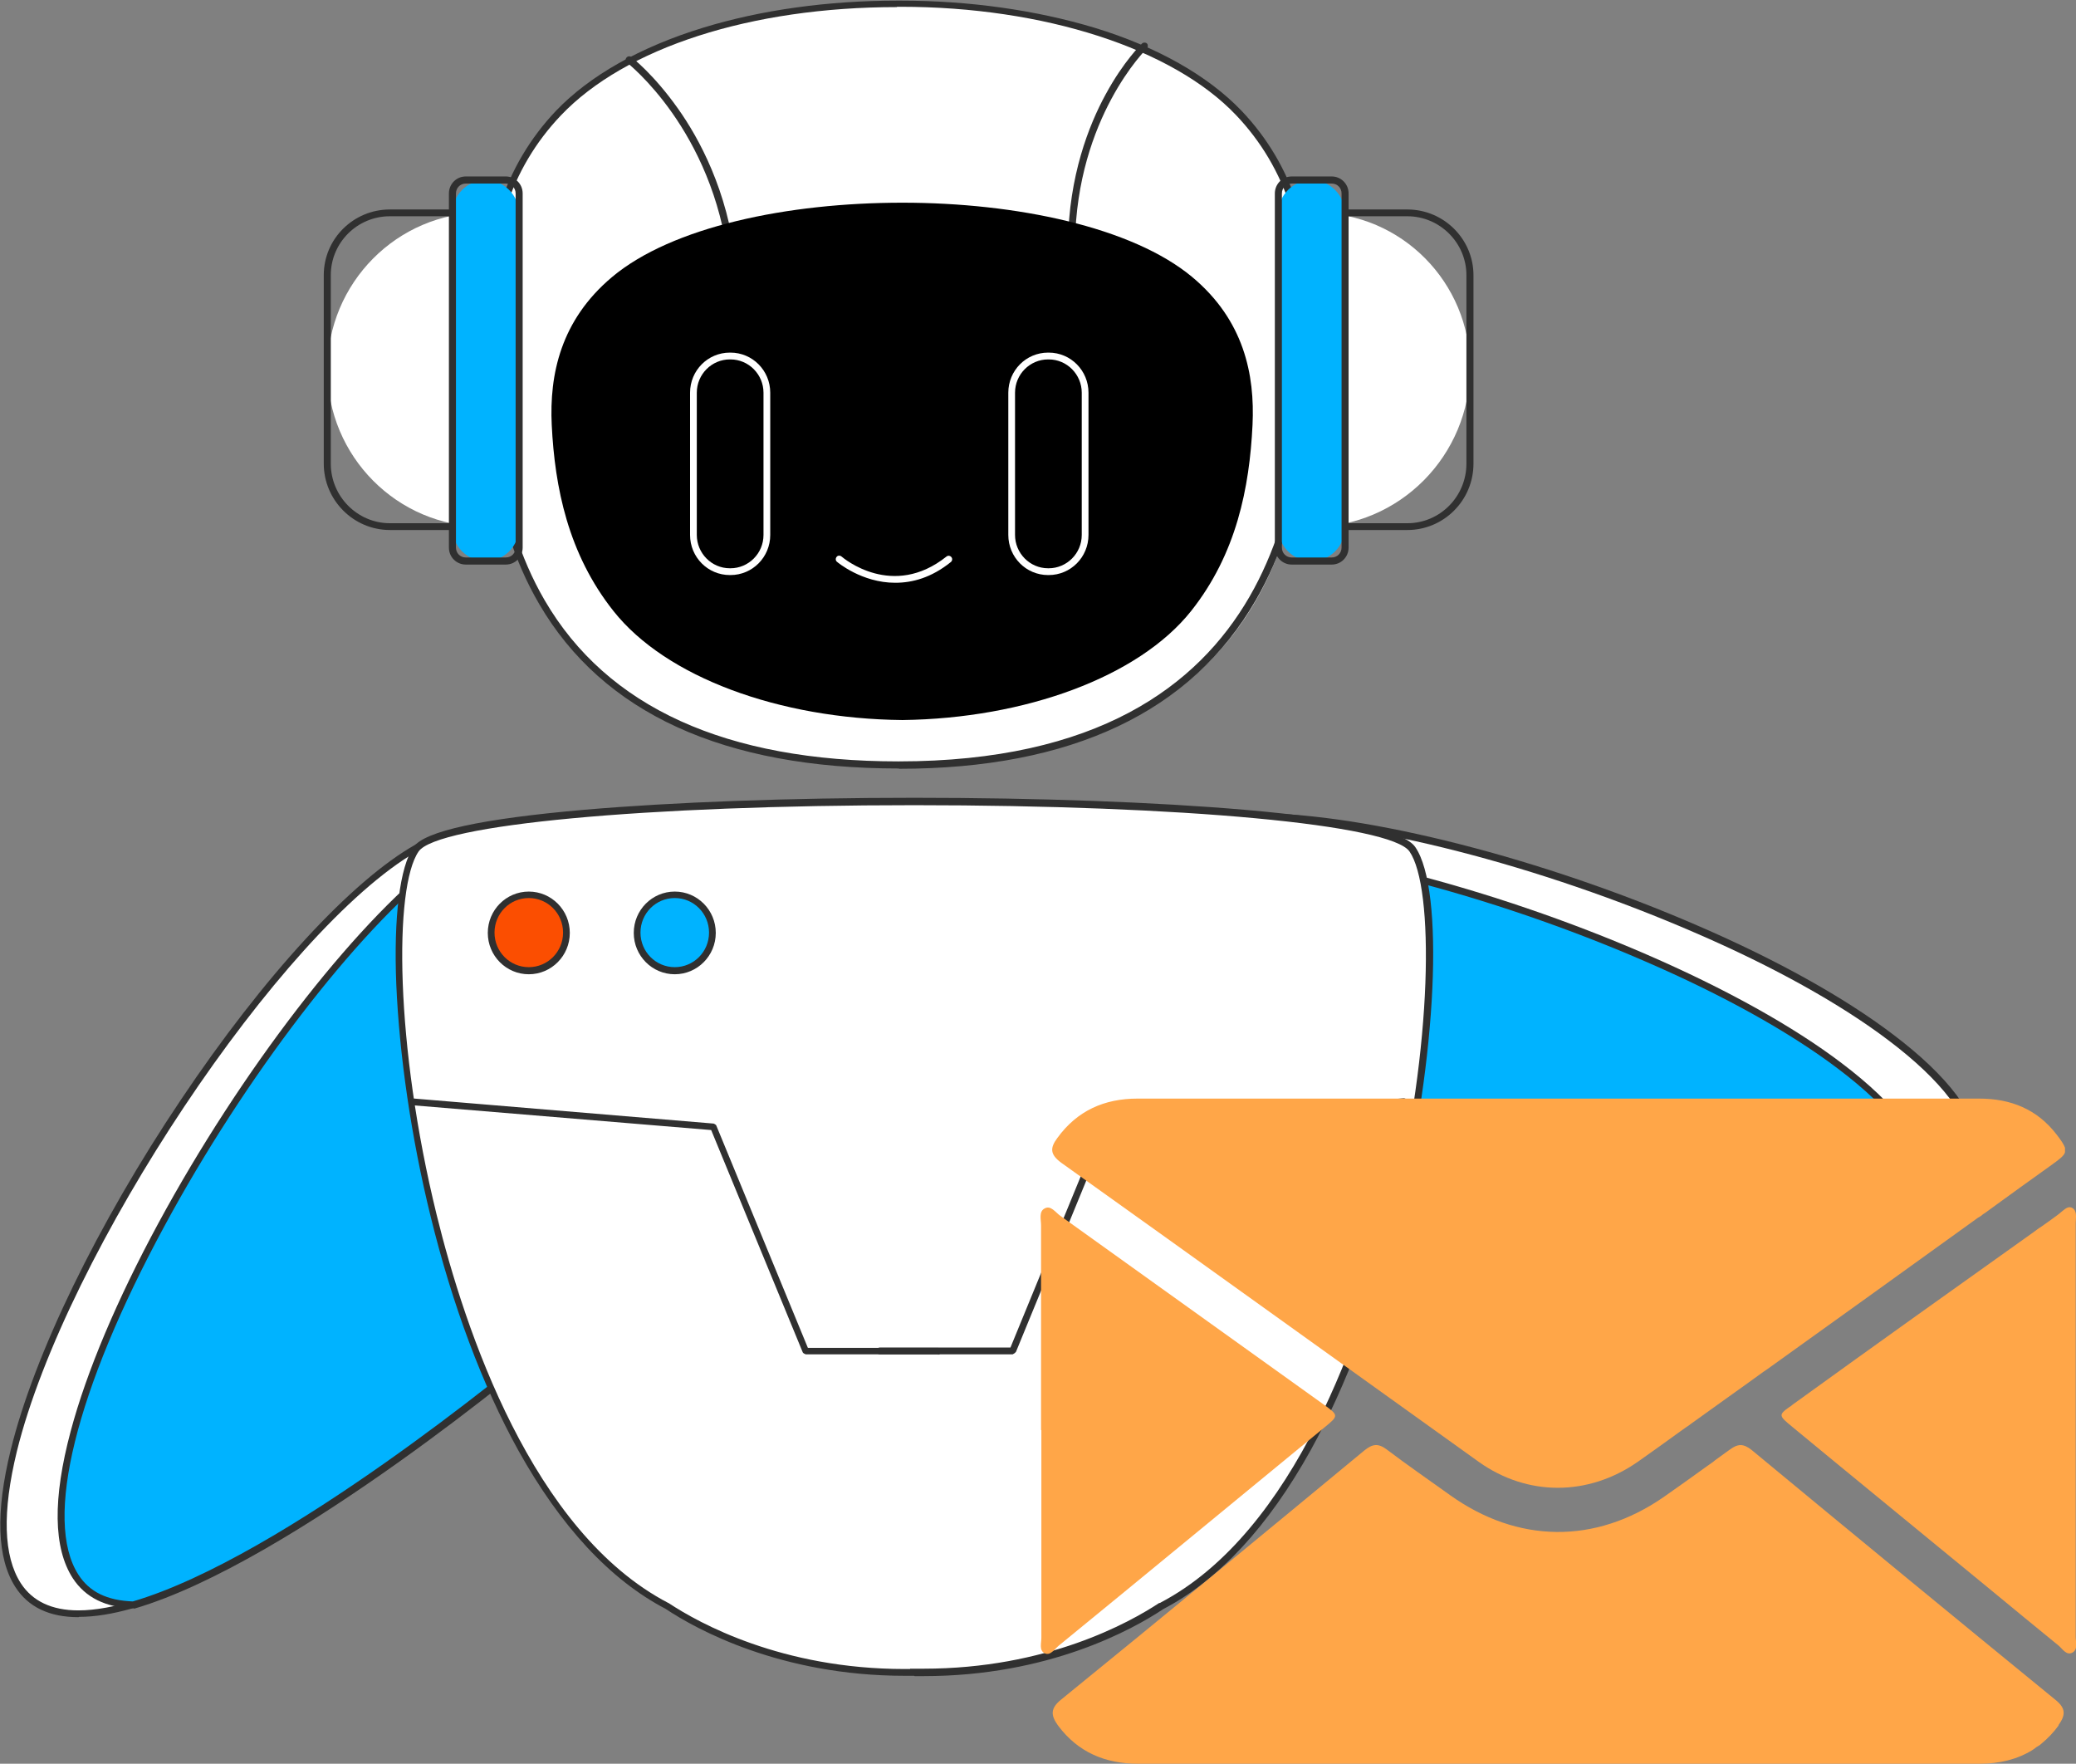
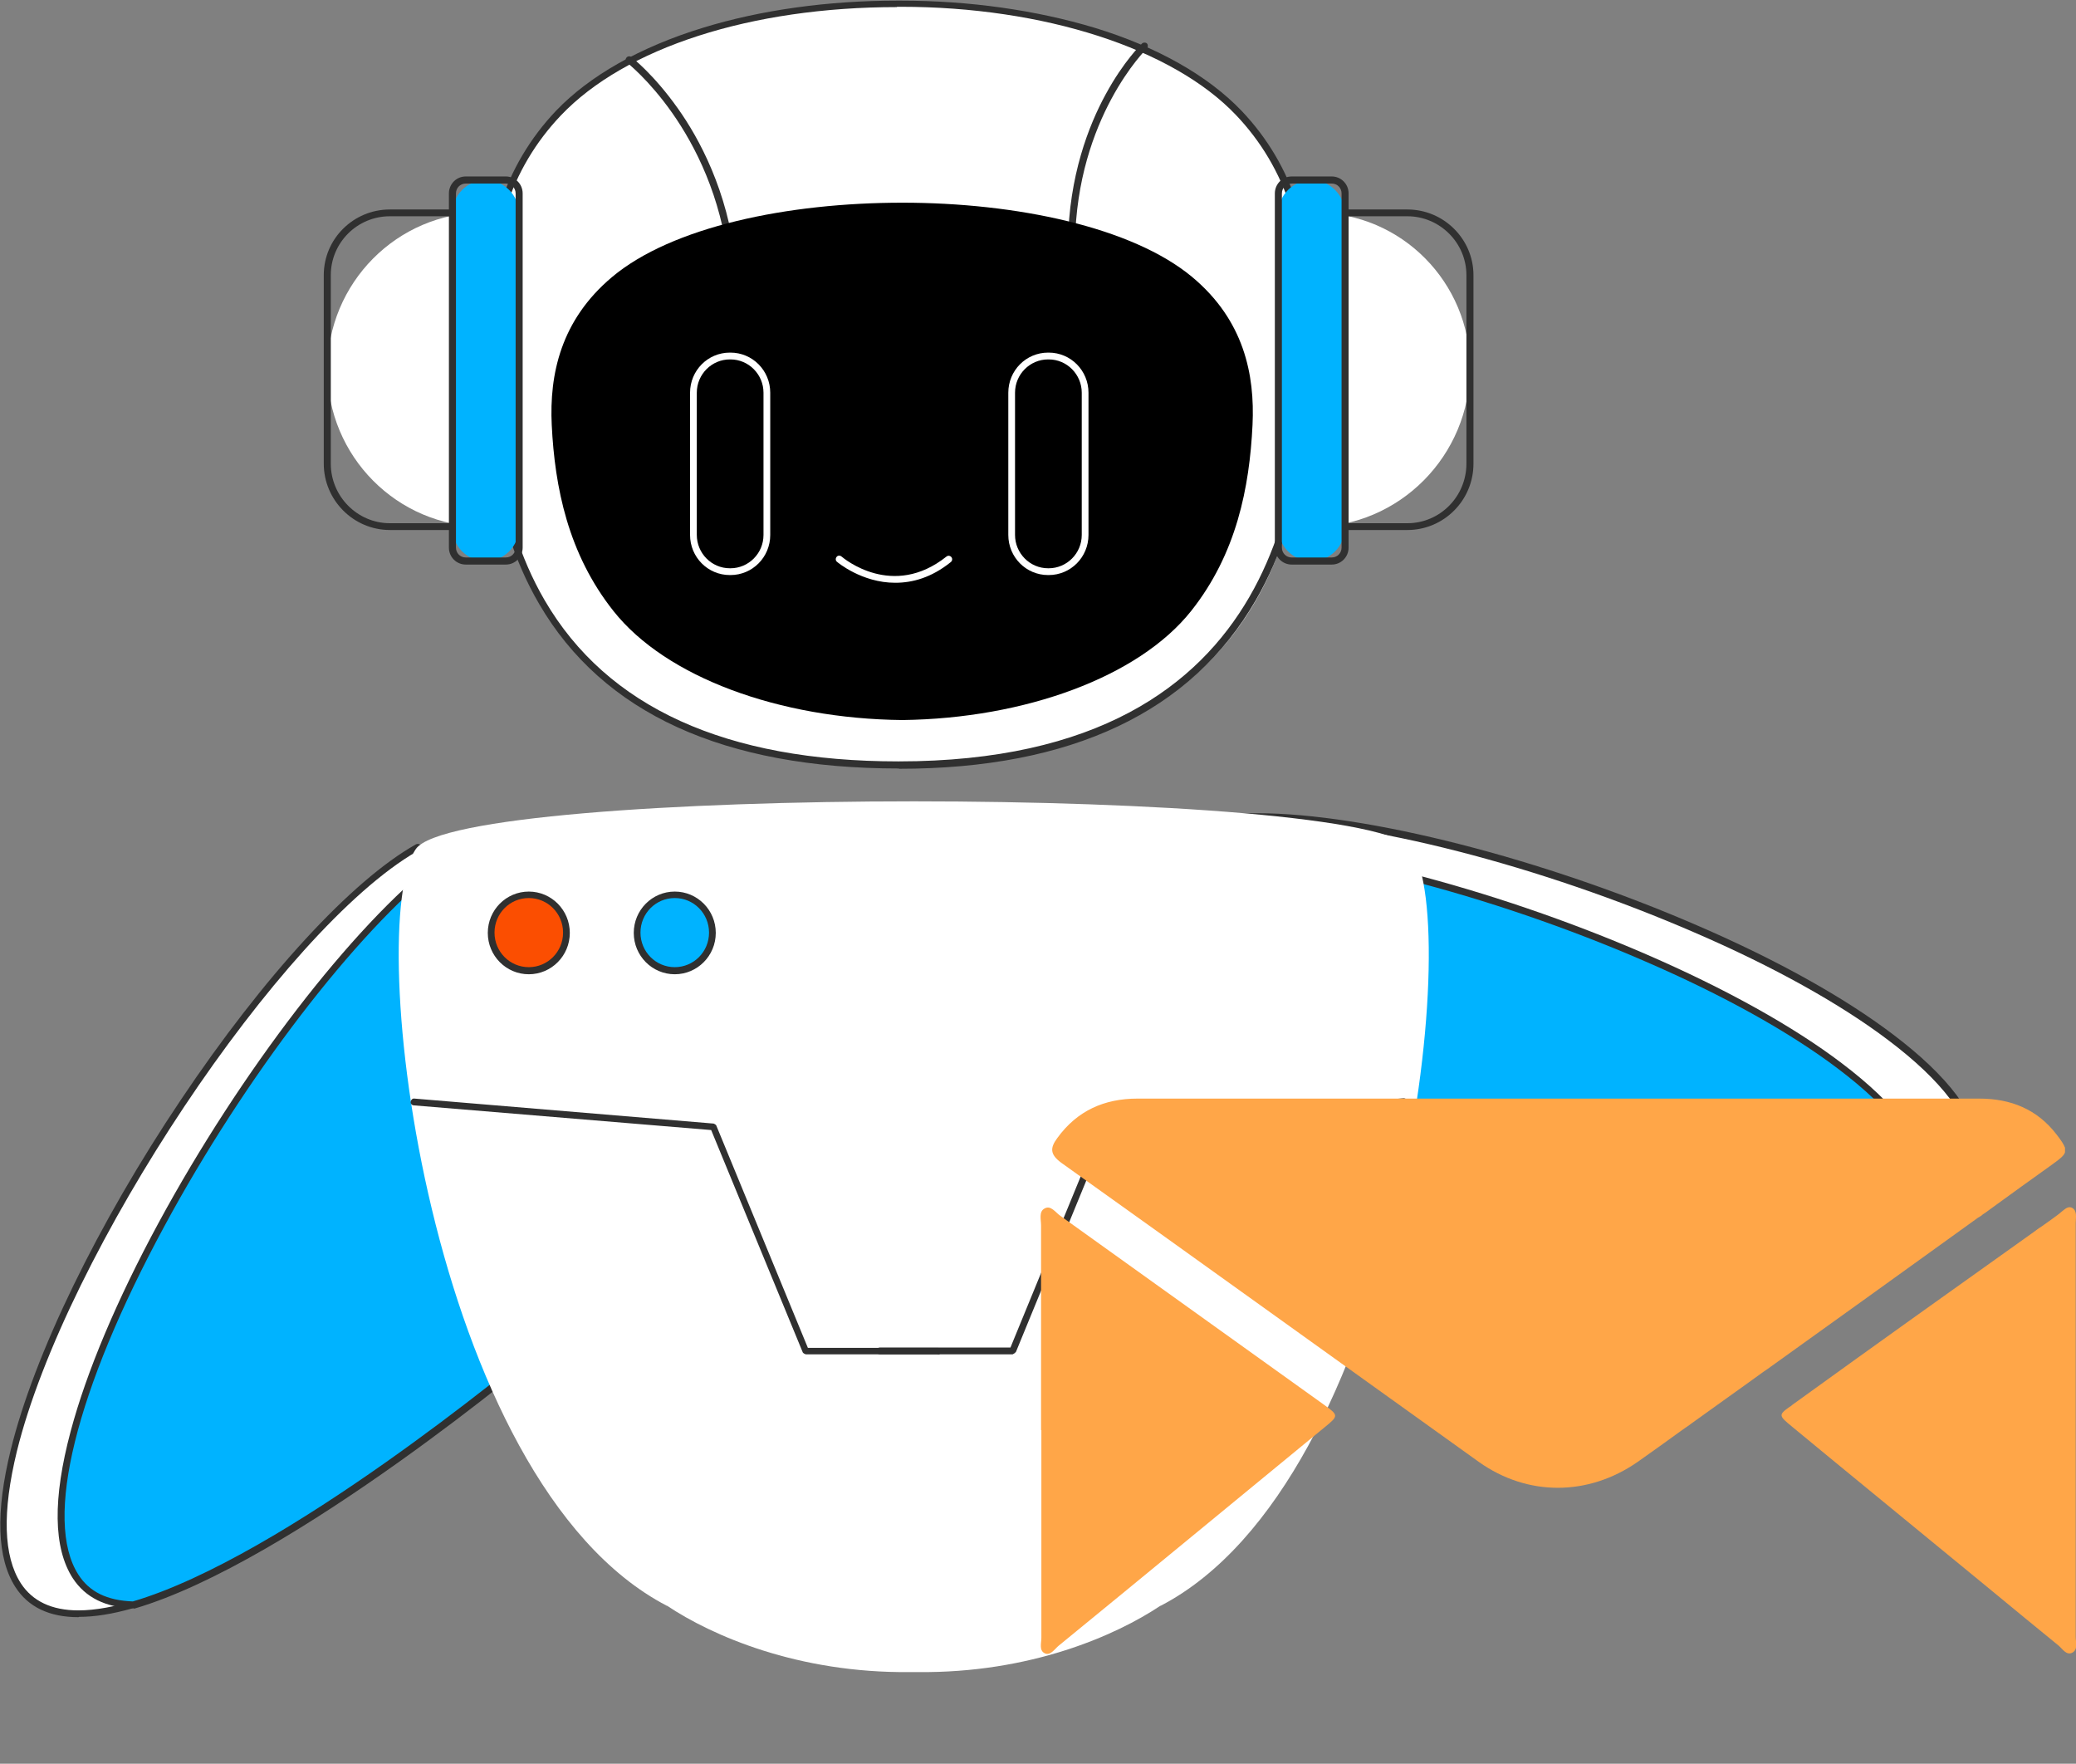
<svg xmlns="http://www.w3.org/2000/svg" width="93" height="79" viewBox="0 0 93 79" fill="none">
  <rect x="0" y="0" width="93" height="79" fill="#808080" stroke="none" />
  <g clip-path="url(#clip0_1948_559)">
    <path d="M54.259 36.716C63.06 35.32 87.942 44.523 88.572 51.57C89.203 58.618 63.609 57.775 63.609 57.775L53.341 39.645L54.273 36.729L54.259 36.716Z" fill="white" />
    <path d="M66.09 57.955C64.568 57.955 63.608 57.927 63.595 57.927C63.54 57.927 63.499 57.899 63.471 57.844L53.204 39.714C53.204 39.714 53.176 39.631 53.204 39.59L54.136 36.674C54.136 36.674 54.204 36.577 54.259 36.564C54.862 36.467 55.548 36.425 56.316 36.425C61.182 36.425 69.133 38.457 76.07 41.469C79.62 43.003 82.636 44.689 84.802 46.333C87.27 48.199 88.6 49.954 88.737 51.557C88.805 52.4 88.531 53.16 87.914 53.85C84.542 57.568 71.546 57.968 66.103 57.968L66.09 57.955ZM63.691 57.623C63.951 57.623 64.829 57.651 66.09 57.651C71.491 57.651 84.391 57.264 87.667 53.643C88.229 53.021 88.476 52.344 88.408 51.598C88.27 50.092 86.996 48.406 84.597 46.596C82.444 44.965 79.442 43.293 75.919 41.773C69.01 38.775 61.114 36.743 56.274 36.743C55.562 36.743 54.917 36.785 54.355 36.868L53.478 39.631L63.677 57.637L63.691 57.623Z" fill="#303030" />
    <path d="M53.876 37.876L53.313 39.659L58.77 58.01C58.77 58.01 78.181 58.272 85.049 55.481C85.913 54.763 86.393 53.906 86.31 52.869C85.721 46.278 63.897 37.793 53.889 37.876H53.876Z" fill="#00B3FF" />
    <path d="M60.086 58.162C59.25 58.162 58.756 58.162 58.756 58.162C58.688 58.162 58.633 58.12 58.605 58.051L53.149 39.7C53.149 39.7 53.149 39.645 53.149 39.604L53.712 37.821C53.712 37.821 53.794 37.711 53.862 37.711C53.917 37.711 53.958 37.711 54.013 37.711C58.88 37.711 66.831 39.742 73.767 42.754C77.304 44.288 80.334 45.974 82.5 47.618C84.967 49.484 86.297 51.239 86.434 52.842C86.53 53.864 86.078 54.776 85.118 55.578C85.118 55.578 85.091 55.592 85.077 55.605C79.251 57.968 64.459 58.162 60.072 58.162H60.086ZM58.866 57.844C59.058 57.844 59.483 57.844 60.086 57.844C64.459 57.844 79.169 57.664 84.967 55.329C85.845 54.597 86.229 53.795 86.146 52.869C86.009 51.363 84.734 49.677 82.335 47.867C80.183 46.236 77.181 44.565 73.658 43.044C66.749 40.046 58.852 38.028 54.013 38.028H53.972L53.451 39.659L58.866 57.858V57.844Z" fill="#303030" />
    <path d="M18.685 37.959C10.912 42.34 -3.016 65.085 0.809 71.013C4.634 76.941 24.237 60.345 24.237 60.345L21.194 39.687L18.671 37.973L18.685 37.959Z" fill="white" />
    <path d="M3.51 72.436C2.207 72.436 1.261 71.98 0.686 71.082C-0.137 69.797 -0.205 67.738 0.48 64.947C1.522 60.691 4.373 54.818 8.102 49.263C11.817 43.721 15.752 39.438 18.63 37.821C18.685 37.793 18.74 37.793 18.795 37.821L21.317 39.535C21.317 39.535 21.372 39.604 21.386 39.645L24.429 60.304C24.429 60.304 24.429 60.414 24.374 60.442C24.333 60.469 20.783 63.468 16.478 66.425C10.666 70.405 6.32 72.422 3.551 72.422L3.51 72.436ZM18.672 38.139C12.612 41.635 2.934 56.144 0.754 65.016C0.096 67.724 0.151 69.7 0.932 70.916C1.453 71.718 2.317 72.132 3.51 72.132C9.761 72.132 23.031 61.147 24.073 60.276L21.057 39.77L18.672 38.153V38.139Z" fill="#303030" />
    <path d="M19.7 38.636L21.235 39.687L24.279 60.345C24.279 60.345 13.106 69.811 5.978 71.897C4.853 71.87 3.949 71.497 3.4 70.626C-0.178 65.071 11.79 44.813 19.714 38.65L19.7 38.636Z" fill="#00B3FF" />
    <path d="M5.978 72.035C4.73 72.008 3.825 71.552 3.263 70.695C2.386 69.341 2.358 67.13 3.167 64.104C3.88 61.437 5.237 58.217 7.102 54.776C10.762 48.019 15.779 41.483 19.618 38.512C19.672 38.471 19.741 38.471 19.796 38.512L21.331 39.562C21.331 39.562 21.386 39.631 21.4 39.673L24.443 60.331C24.443 60.331 24.443 60.442 24.388 60.469C24.279 60.566 13.106 69.977 6.032 72.049C6.019 72.049 6.005 72.049 5.991 72.049L5.978 72.035ZM19.7 38.816C15.916 41.801 10.967 48.254 7.362 54.928C3.387 62.266 1.947 68.097 3.51 70.529C4.003 71.303 4.799 71.69 5.95 71.731C12.681 69.755 23.182 61.05 24.114 60.276L21.098 39.769L19.714 38.83L19.7 38.816Z" fill="#303030" />
    <path d="M42.47 42.906C43.402 42.906 44.157 42.145 44.157 41.207C44.157 40.268 43.402 39.507 42.47 39.507C41.539 39.507 40.784 40.268 40.784 41.207C40.784 42.145 41.539 42.906 42.47 42.906Z" fill="white" />
    <path d="M63.266 38.028C61.292 35.182 20.604 35.182 18.63 38.028C16.272 41.428 19.151 66.342 29.871 71.925C29.871 71.925 29.871 71.925 29.885 71.925C31.873 73.251 35.725 74.951 40.77 74.896C40.825 74.896 40.879 74.896 40.934 74.896C40.989 74.896 41.044 74.896 41.099 74.896C46.157 74.951 49.996 73.251 51.983 71.925C51.983 71.925 51.983 71.925 51.997 71.925C62.717 66.342 65.596 41.441 63.238 38.028H63.266Z" fill="white" />
-     <path d="M40.948 75.062C40.948 75.062 40.893 75.062 40.879 75.062C40.852 75.062 40.811 75.062 40.783 75.062C40.701 75.062 40.619 75.062 40.537 75.062C34.957 75.062 31.187 72.975 29.816 72.063C27.335 70.764 25.114 68.374 23.209 64.947C21.619 62.072 20.261 58.452 19.288 54.472C18.424 50.962 17.89 47.273 17.753 44.095C17.629 41.068 17.917 38.816 18.52 37.945C19.014 37.227 21.577 36.674 26.156 36.273C30.145 35.928 35.41 35.734 40.962 35.734C46.514 35.734 51.778 35.928 55.767 36.273C60.346 36.674 62.923 37.227 63.403 37.945C64.719 39.852 64.376 47.425 62.635 54.486C61.662 58.466 60.305 62.086 58.714 64.96C56.809 68.387 54.588 70.778 52.107 72.077C50.736 72.989 46.98 75.076 41.387 75.076C41.304 75.076 41.222 75.076 41.14 75.076C41.112 75.076 41.085 75.076 41.044 75.076C41.016 75.076 40.989 75.076 40.975 75.076L40.948 75.062ZM40.77 74.744C40.77 74.744 40.838 74.744 40.866 74.744C40.893 74.744 40.92 74.744 40.948 74.744C40.975 74.744 41.003 74.744 41.03 74.744C41.057 74.744 41.085 74.744 41.126 74.744C41.208 74.744 41.291 74.744 41.373 74.744C46.884 74.744 50.585 72.685 51.929 71.801C51.929 71.801 51.929 71.801 51.942 71.801H51.956C58.056 68.622 61.072 59.544 62.334 54.417C64.198 46.831 64.253 39.742 63.142 38.139C62.306 36.937 52.984 36.066 40.948 36.066C28.912 36.066 19.59 36.937 18.753 38.139C17.643 39.742 17.698 46.831 19.562 54.417C20.823 59.544 23.839 68.622 29.94 71.801H29.953C29.953 71.801 29.953 71.814 29.967 71.814C31.311 72.699 35.012 74.758 40.523 74.758C40.605 74.758 40.687 74.758 40.77 74.758V74.744Z" fill="#303030" />
    <path d="M30.227 43.473C31.158 43.473 31.913 42.712 31.913 41.773C31.913 40.834 31.158 40.074 30.227 40.074C29.296 40.074 28.541 40.834 28.541 41.773C28.541 42.712 29.296 43.473 30.227 43.473Z" fill="#00B3FF" />
    <path d="M30.228 43.639C29.213 43.639 28.391 42.809 28.391 41.787C28.391 40.764 29.213 39.935 30.228 39.935C31.242 39.935 32.065 40.764 32.065 41.787C32.065 42.809 31.242 43.639 30.228 43.639ZM30.228 40.225C29.378 40.225 28.692 40.916 28.692 41.773C28.692 42.63 29.378 43.321 30.228 43.321C31.078 43.321 31.763 42.63 31.763 41.773C31.763 40.916 31.078 40.225 30.228 40.225Z" fill="#303030" />
    <path d="M23.688 43.473C24.619 43.473 25.374 42.712 25.374 41.773C25.374 40.834 24.619 40.074 23.688 40.074C22.757 40.074 22.002 40.834 22.002 41.773C22.002 42.712 22.757 43.473 23.688 43.473Z" fill="#FB4E01" />
    <path d="M23.689 43.639C22.674 43.639 21.852 42.809 21.852 41.787C21.852 40.764 22.674 39.935 23.689 39.935C24.703 39.935 25.526 40.764 25.526 41.787C25.526 42.809 24.703 43.639 23.689 43.639ZM23.689 40.225C22.839 40.225 22.153 40.916 22.153 41.773C22.153 42.63 22.839 43.321 23.689 43.321C24.538 43.321 25.224 42.63 25.224 41.773C25.224 40.916 24.538 40.225 23.689 40.225Z" fill="#303030" />
    <path d="M42.017 60.663H36.095C36.095 60.663 35.972 60.621 35.958 60.566L31.859 50.617L18.534 49.511C18.452 49.511 18.384 49.428 18.397 49.346C18.411 49.263 18.48 49.194 18.562 49.207L31.969 50.327C31.969 50.327 32.079 50.368 32.092 50.423L36.191 60.373H42.017C42.1 60.373 42.168 60.442 42.168 60.525C42.168 60.608 42.1 60.677 42.017 60.677V60.663Z" fill="#303030" />
    <path d="M45.376 60.663H39.413C39.33 60.663 39.262 60.594 39.262 60.511C39.262 60.428 39.33 60.359 39.413 60.359H45.266L49.351 50.41C49.351 50.41 49.42 50.313 49.475 50.313L62.882 49.194C62.964 49.194 63.046 49.249 63.046 49.332C63.046 49.415 62.992 49.498 62.909 49.498L49.598 50.603L45.513 60.552C45.513 60.552 45.431 60.649 45.376 60.649V60.663Z" fill="#303030" />
    <path d="M55.493 5.058C52.34 1.755 46.24 0.138 40.263 0.152C34.245 0.152 28.172 1.741 25.019 5.044C22.318 7.877 21.715 11.469 21.852 14.813C22.017 18.904 20.769 34.256 40.263 34.256C59.757 34.256 58.482 18.904 58.646 14.813C58.783 11.469 58.194 7.89 55.493 5.044V5.058Z" fill="white" />
    <path d="M40.263 34.422C32.435 34.422 27.006 31.948 24.155 27.056C21.811 23.049 21.756 18.351 21.715 15.836C21.715 15.449 21.715 15.117 21.701 14.841C21.537 10.64 22.592 7.407 24.909 4.961C26.417 3.386 28.693 2.1 31.489 1.244C34.094 0.442 37.11 0.028 40.194 0.028H40.276H40.359C43.429 0.028 46.418 0.456 49.036 1.244C51.847 2.1 54.122 3.399 55.617 4.961C57.933 7.393 58.975 10.626 58.811 14.841C58.811 15.062 58.797 15.311 58.783 15.601C58.728 18.116 58.619 22.787 56.261 26.877C53.368 31.893 47.995 34.435 40.276 34.435L40.263 34.422ZM40.181 0.318C33.655 0.318 28.021 2.128 25.128 5.168C22.866 7.545 21.838 10.695 22.003 14.813C22.003 15.104 22.017 15.435 22.017 15.822C22.044 18.323 22.113 22.966 24.402 26.891C27.198 31.686 32.531 34.104 40.249 34.104C58.016 34.104 58.331 20.645 58.454 15.573C58.454 15.283 58.454 15.034 58.482 14.8C58.646 10.668 57.618 7.517 55.37 5.154C52.532 2.169 46.761 0.304 40.345 0.304H40.263H40.181V0.318Z" fill="#303030" />
    <path d="M47.995 11.041C47.912 11.041 47.844 10.972 47.844 10.889C47.885 7.877 48.776 5.61 49.53 4.228C50.339 2.736 51.134 1.976 51.161 1.948C51.216 1.893 51.326 1.893 51.381 1.948C51.435 2.004 51.435 2.114 51.381 2.169C51.353 2.197 48.241 5.251 48.159 10.889C48.159 10.972 48.09 11.041 48.008 11.041H47.995Z" fill="#303030" />
    <path d="M32.792 11.898C32.709 11.898 32.655 11.842 32.641 11.759C31.942 5.804 28.117 2.833 28.09 2.805C28.021 2.75 28.007 2.653 28.062 2.584C28.117 2.515 28.213 2.501 28.282 2.556C28.323 2.584 29.282 3.33 30.352 4.836C31.338 6.218 32.586 8.54 32.956 11.718C32.956 11.801 32.901 11.884 32.819 11.884C32.819 11.884 32.819 11.884 32.805 11.884L32.792 11.898Z" fill="#303030" />
    <path d="M53.409 12.409C50.722 10.17 45.513 9.079 40.427 9.079C35.286 9.079 30.105 10.156 27.418 12.409C25.115 14.344 24.607 16.776 24.717 19.042C24.854 21.819 25.444 24.804 27.486 27.374C29.83 30.331 34.903 32.197 40.427 32.252C45.924 32.183 51.01 30.318 53.355 27.374C55.397 24.804 55.973 21.833 56.11 19.042C56.22 16.776 55.726 14.344 53.409 12.409Z" fill="black" />
    <path d="M58.262 9.535H58.975C62.772 9.535 65.856 12.644 65.856 16.472C65.856 20.41 62.69 23.602 58.783 23.602H58.262V9.535Z" fill="white" />
    <path d="M63.047 23.74H58.262C58.18 23.74 58.111 23.671 58.111 23.588V9.535C58.111 9.452 58.18 9.383 58.262 9.383H63.047C64.678 9.383 66.008 10.709 66.008 12.326V20.769C66.008 22.413 64.678 23.74 63.047 23.74ZM58.413 23.436H63.047C64.513 23.436 65.692 22.234 65.692 20.769V12.326C65.692 10.875 64.5 9.687 63.047 9.687H58.413V23.436Z" fill="#303030" />
    <path d="M60.249 9.576C60.249 8.744 59.58 8.07 58.755 8.07C57.93 8.07 57.261 8.744 57.261 9.576V23.63C57.261 24.461 57.93 25.136 58.755 25.136C59.58 25.136 60.249 24.461 60.249 23.63V9.576Z" fill="#00B3FF" />
    <path d="M59.66 25.288H57.864C57.453 25.288 57.11 24.956 57.11 24.528V8.664C57.11 8.25 57.439 7.904 57.864 7.904H59.66C60.071 7.904 60.414 8.236 60.414 8.664V24.528C60.414 24.942 60.085 25.288 59.66 25.288ZM57.864 8.222C57.618 8.222 57.426 8.415 57.426 8.664V24.528C57.426 24.776 57.618 24.97 57.864 24.97H59.66C59.907 24.97 60.099 24.776 60.099 24.528V8.664C60.099 8.415 59.907 8.222 59.66 8.222H57.864Z" fill="#303030" />
    <path d="M22.263 23.588H21.646C17.794 23.588 14.668 20.438 14.668 16.555C14.668 12.671 17.794 9.521 21.646 9.521H22.263V23.588Z" fill="white" />
    <path d="M22.249 23.74H17.465C15.834 23.74 14.504 22.4 14.504 20.769V12.326C14.504 10.695 15.834 9.383 17.465 9.383H22.249C22.332 9.383 22.4 9.452 22.4 9.535V23.588C22.4 23.671 22.332 23.74 22.249 23.74ZM17.465 9.687C15.998 9.687 14.819 10.875 14.819 12.326V20.769C14.819 22.234 16.012 23.436 17.465 23.436H22.099V9.687H17.465Z" fill="#303030" />
    <path d="M23.249 9.576C23.249 8.744 22.58 8.07 21.755 8.07C20.93 8.07 20.261 8.744 20.261 9.576V23.63C20.261 24.461 20.93 25.136 21.755 25.136C22.58 25.136 23.249 24.461 23.249 23.63V9.576Z" fill="#00B3FF" />
    <path d="M22.66 25.288H20.864C20.453 25.288 20.11 24.956 20.11 24.528V8.664C20.11 8.25 20.439 7.904 20.864 7.904H22.66C23.071 7.904 23.414 8.236 23.414 8.664V24.528C23.414 24.942 23.085 25.288 22.66 25.288ZM20.864 8.222C20.618 8.222 20.426 8.415 20.426 8.664V24.528C20.426 24.776 20.618 24.97 20.864 24.97H22.66C22.907 24.97 23.099 24.776 23.099 24.528V8.664C23.099 8.415 22.907 8.222 22.66 8.222H20.864Z" fill="#303030" />
    <path d="M32.723 25.758H32.695C31.708 25.758 30.913 24.956 30.913 23.961V17.591C30.913 16.596 31.708 15.794 32.695 15.794H32.723C33.71 15.794 34.505 16.596 34.505 17.591V23.961C34.505 24.956 33.71 25.758 32.723 25.758ZM32.695 16.099C31.886 16.099 31.215 16.762 31.215 17.591V23.961C31.215 24.776 31.873 25.454 32.695 25.454H32.723C33.532 25.454 34.203 24.79 34.203 23.961V17.591C34.203 16.776 33.545 16.099 32.723 16.099H32.695Z" fill="white" />
    <path d="M46.98 25.758H46.952C45.965 25.758 45.17 24.956 45.17 23.961V17.591C45.17 16.596 45.965 15.794 46.952 15.794H46.98C47.967 15.794 48.762 16.596 48.762 17.591V23.961C48.762 24.956 47.967 25.758 46.98 25.758ZM46.952 16.099C46.143 16.099 45.471 16.762 45.471 17.591V23.961C45.471 24.776 46.13 25.454 46.952 25.454H46.98C47.788 25.454 48.46 24.79 48.46 23.961V17.591C48.46 16.776 47.802 16.099 46.98 16.099H46.952Z" fill="white" />
    <path d="M40.098 26.103C38.604 26.103 37.507 25.177 37.494 25.163C37.425 25.108 37.425 25.011 37.48 24.942C37.535 24.873 37.631 24.873 37.699 24.928C37.795 25.011 39.989 26.849 42.401 24.928C42.47 24.873 42.566 24.887 42.621 24.956C42.676 25.025 42.662 25.122 42.593 25.177C41.716 25.882 40.866 26.103 40.112 26.103H40.098Z" fill="white" />
    <path d="M92.507 51.377V51.612C92.466 51.764 92.274 51.916 91.945 52.151C90.985 52.842 90.012 53.533 89.052 54.237C88.984 54.293 88.901 54.348 88.833 54.389C88.764 54.459 88.682 54.5 88.613 54.541C85.529 56.766 82.431 58.991 79.346 61.202C79.237 61.285 79.113 61.368 78.99 61.451C77.907 62.238 76.824 62.998 75.755 63.772C75.686 63.827 75.631 63.869 75.563 63.91C75.494 63.952 75.453 63.993 75.385 64.035C75.316 64.076 75.261 64.131 75.192 64.173C74.576 64.615 73.972 65.057 73.356 65.486C71.148 67.019 68.434 67.033 66.254 65.486C60.017 61.022 53.779 56.531 47.542 52.082C47.035 51.709 47.035 51.418 47.364 50.976C48.255 49.746 49.475 49.208 50.956 49.208H88.668C90.067 49.208 91.259 49.677 92.136 50.824C92.328 51.073 92.452 51.253 92.507 51.405V51.377Z" fill="#FFA648" />
-     <path d="M92.232 77.273C91.999 77.591 91.739 77.867 91.451 78.102C91.382 78.171 91.3 78.212 91.231 78.254C91.163 78.309 91.108 78.35 91.04 78.392C90.368 78.806 89.573 79 88.695 79H50.969C49.516 79 48.296 78.489 47.405 77.3C47.062 76.831 47.048 76.513 47.555 76.112C52.093 72.422 56.603 68.705 61.113 64.974C61.483 64.67 61.744 64.643 62.114 64.919C63.046 65.624 64.006 66.287 64.952 66.964C67.981 69.134 71.463 69.175 74.52 67.061C75.178 66.605 75.823 66.135 76.481 65.665C76.549 65.624 76.591 65.582 76.659 65.541C76.728 65.499 76.769 65.458 76.837 65.403C77.043 65.251 77.262 65.099 77.468 64.947C77.838 64.67 78.085 64.643 78.469 64.947C82.993 68.692 87.53 72.422 92.081 76.14C92.561 76.526 92.534 76.831 92.205 77.287L92.232 77.273Z" fill="#FFA648" />
    <path d="M46.637 64.049C46.637 60.995 46.637 57.941 46.637 54.887C46.637 54.624 46.527 54.265 46.801 54.127C47.076 53.975 47.281 54.306 47.501 54.459C51.435 57.277 55.369 60.096 59.304 62.915C59.975 63.399 59.975 63.413 59.331 63.938C55.356 67.199 51.394 70.474 47.418 73.721C47.24 73.873 47.048 74.177 46.801 74.053C46.541 73.929 46.651 73.597 46.651 73.362C46.651 70.267 46.651 67.158 46.651 64.062L46.637 64.049Z" fill="#FFA648" />
    <path d="M92.836 74.025C92.575 74.164 92.397 73.86 92.219 73.708C91.177 72.865 90.149 72.008 89.121 71.165C86.859 69.313 84.597 67.448 82.335 65.596C81.663 65.043 80.978 64.477 80.306 63.924C79.703 63.427 79.648 63.385 80.155 63.026C80.21 62.998 80.265 62.957 80.306 62.915C80.374 62.874 80.429 62.819 80.498 62.777C84.035 60.221 87.585 57.692 91.136 55.163C91.232 55.094 91.314 55.025 91.41 54.97C91.506 54.901 91.588 54.845 91.684 54.776C91.876 54.638 92.054 54.514 92.233 54.376C92.315 54.306 92.411 54.224 92.507 54.154C92.603 54.085 92.699 54.044 92.822 54.099C93.069 54.237 92.987 54.541 92.987 54.79V73.321C92.987 73.555 93.096 73.887 92.836 74.025Z" fill="#FFA648" />
  </g>
  <defs>
    <clipPath id="clip0_1948_559">
      <rect width="93" height="79" fill="white" />
    </clipPath>
  </defs>
</svg>